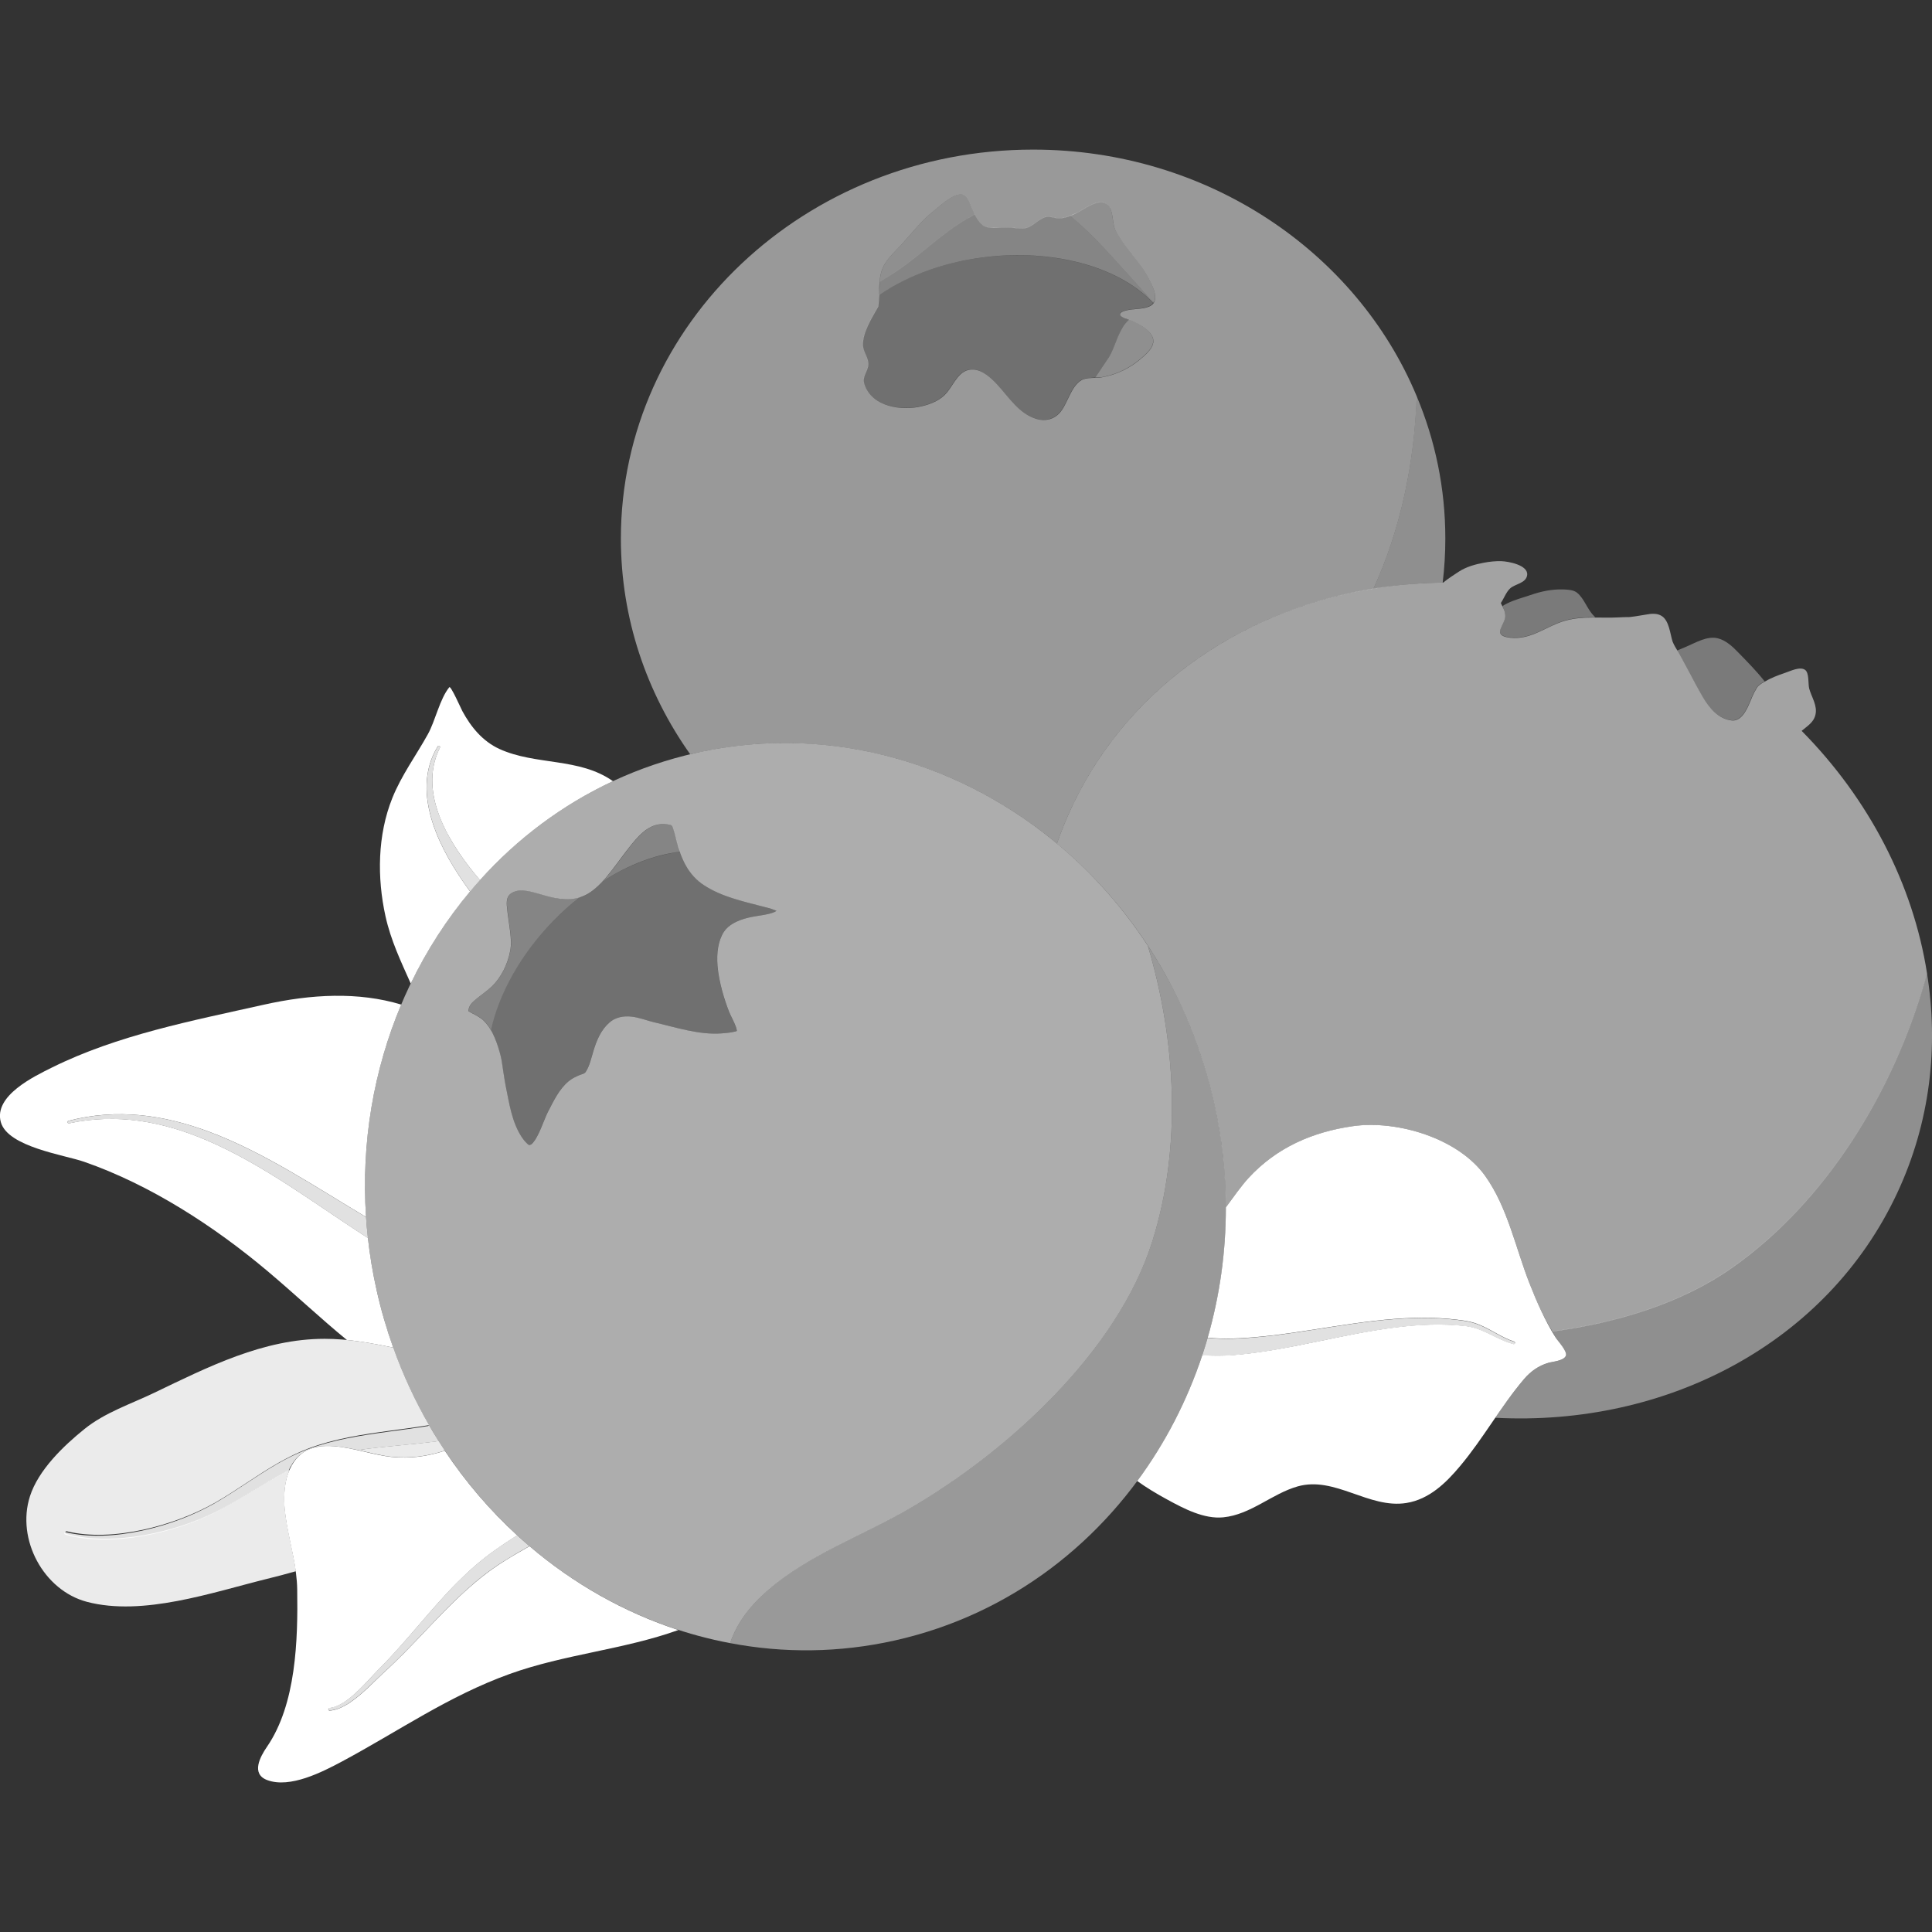
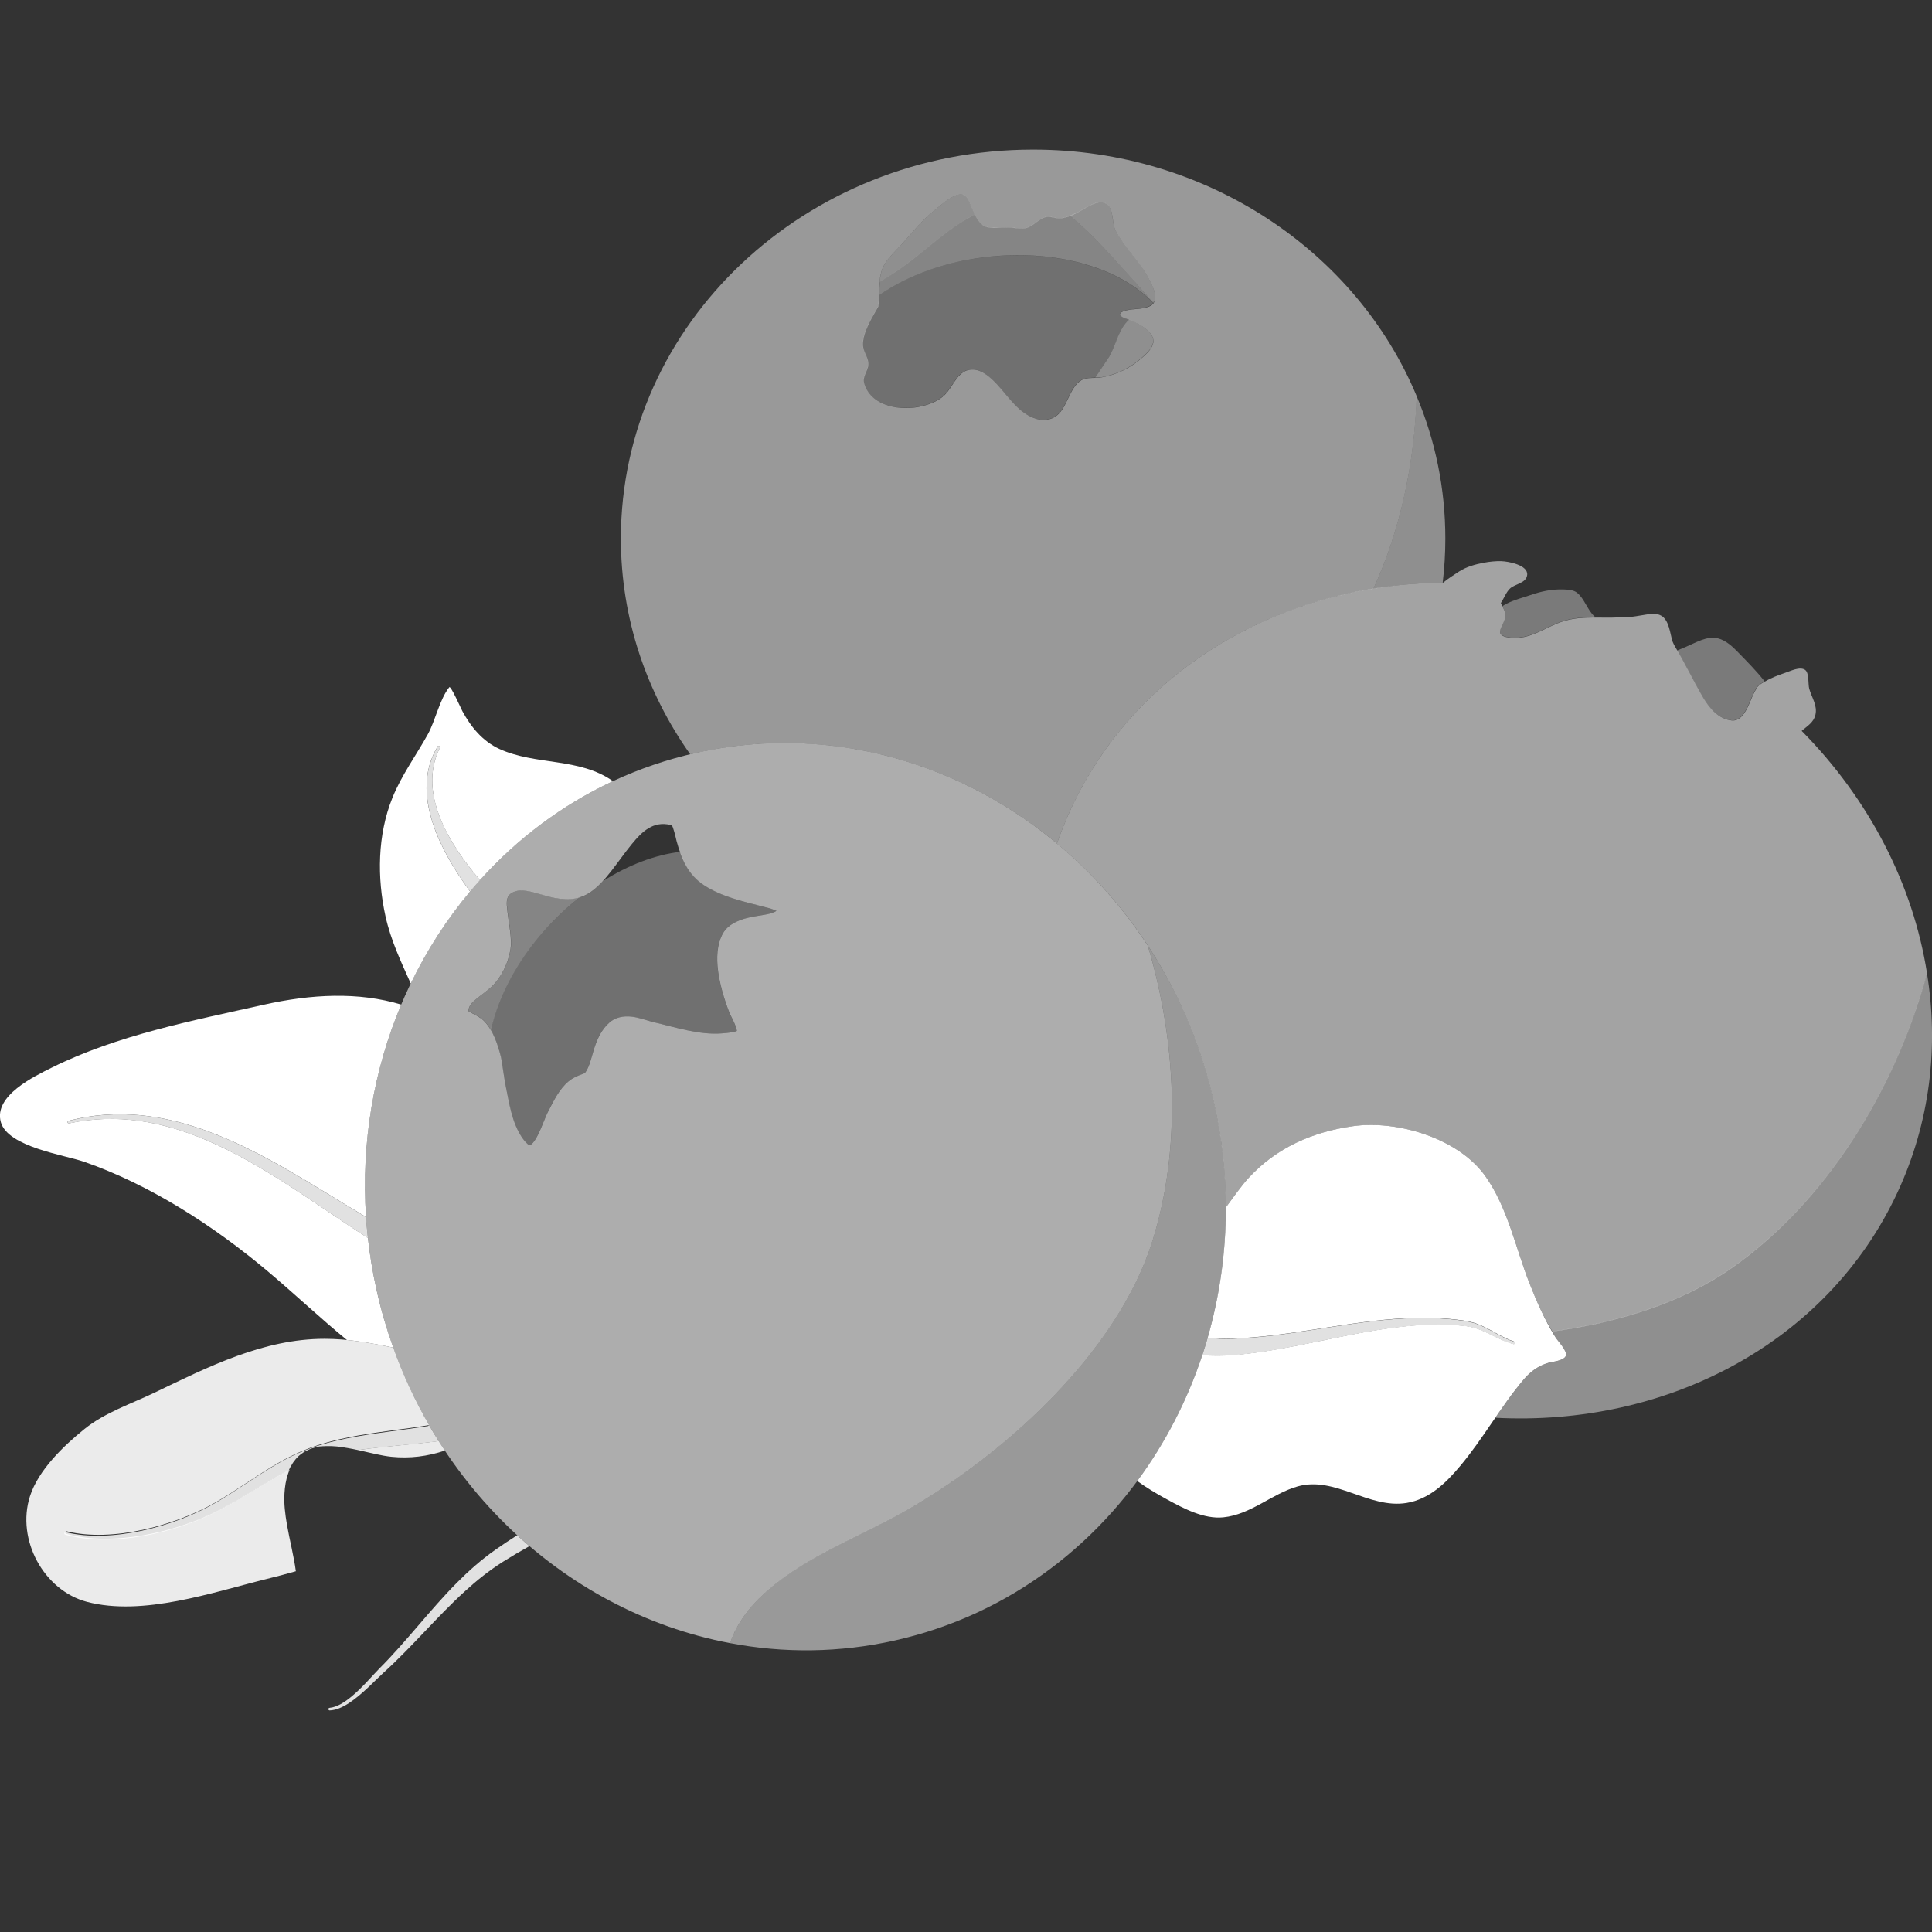
<svg xmlns="http://www.w3.org/2000/svg" viewBox="0 0 300 300">
  <rect x="0" y="0" width="300" height="300" fill="#333333" stroke="none" />
  <g fill="#fff" fill-rule="evenodd">
    <path d="m 136.52 45.84 l .01 -.13 .06 -1.97 1.81 -1.11 c 4.18 -2.62 7.59 -6.27 11.87 -8.74 l 1.07 -.56 c .26 .53 .57 1.03 1 1.42 1.06 .97 2.74 .51 4.03 .53 .82 .02 1.64 .2 2.46 .17 1.43 -.06 2.17 -1.33 3.43 -1.74 .69 -.23 1.5 .18 2.21 .17 .57 -.01 1.13 -.16 1.67 -.38 3.75 3.03 7.03 6.95 10.24 10.43 .67 .73 1.65 2.07 2.78 3.01 l -.09 .11 c -4.91 -5.28 -14.54 -8.28 -25.22 -7.22 -6.79 .68 -12.85 2.88 -17.31 6 z" opacity=".4" />
    <path d="m 136.52 45.84 c 4.46 -3.13 10.52 -5.33 17.31 -6 10.68 -1.06 20.32 1.94 25.22 7.22 -.67 .96 -2.74 .84 -3.72 1.03 -.31 .06 -1.41 .24 -1.44 .69 -.02 .39 .94 .69 1.43 .85 -.41 .35 -.74 .76 -.97 1.15 -.87 1.44 -1.25 3.13 -2.1 4.59 l -2.19 3.27 c -.76 .04 -1.58 .04 -2.17 .38 -1.65 .96 -2.12 3.64 -3.35 5.04 -.94 1.07 -2.32 1.38 -3.66 .96 -2.75 -.85 -4.24 -3.36 -6.09 -5.35 -.95 -1.02 -2.24 -2.24 -3.71 -2.31 -2.14 -.1 -2.92 2.17 -4.05 3.55 -.98 1.2 -2.48 1.81 -3.96 2.16 -3.09 .74 -7.76 .1 -8.89 -3.47 -.38 -1.2 .58 -1.94 .63 -3.04 .05 -1.04 -.81 -1.94 -.84 -3 -.04 -2.04 1.44 -4.29 2.4 -6.01 l .14 -1.73 z" opacity=".3" />
    <path d="m 136.59 43.74 c .06 -.7 .18 -1.39 .45 -2.05 .57 -1.41 1.84 -2.52 2.86 -3.62 1.68 -1.82 3.14 -3.78 5.1 -5.32 .96 -.76 3.08 -2.78 4.42 -2.56 .62 .1 .95 .87 1.17 1.37 .25 .57 .48 1.2 .77 1.78 l -1.07 .56 c -4.29 2.47 -7.69 6.12 -11.87 8.74 l -1.81 1.11 z m 29.54 -10.24 l 1.16 -.51 c 1.06 -.53 3.16 -2.17 4.43 -1.41 1.29 .77 .88 2.98 1.49 4.18 1.38 2.73 3.8 4.78 5.19 7.55 .48 .95 1.27 2.38 .85 3.48 l -.1 .15 c -1.12 -.94 -2.11 -2.29 -2.78 -3.01 -3.21 -3.48 -6.49 -7.41 -10.24 -10.43 z m 9.2 16.13 l .22 .08 c 1.21 .52 3.76 1.78 3.51 3.47 -.14 .91 -1.02 1.71 -1.66 2.28 -1.83 1.63 -3.96 2.7 -6.38 3.12 l -.96 .06 2.19 -3.27 c .84 -1.46 1.22 -3.15 2.1 -4.59 .23 -.38 .56 -.8 .97 -1.15 z" opacity=".45" />
    <path d="m 136.53 45.71 c 0 -1.35 -.01 -2.74 .5 -4.01 .57 -1.41 1.84 -2.52 2.86 -3.62 1.68 -1.82 3.14 -3.78 5.1 -5.32 .96 -.76 3.08 -2.78 4.42 -2.56 .62 .1 .95 .87 1.17 1.37 .48 1.09 .86 2.38 1.77 3.21 1.06 .97 2.74 .51 4.03 .53 .82 .02 1.64 .2 2.46 .17 1.43 -.06 2.17 -1.33 3.43 -1.74 .69 -.23 1.5 .18 2.21 .17 .99 -.02 1.95 -.45 2.82 -.89 1.06 -.53 3.16 -2.17 4.43 -1.41 1.29 .77 .88 2.98 1.49 4.18 1.38 2.73 3.8 4.78 5.19 7.55 .48 .95 1.27 2.38 .85 3.48 -.48 1.25 -2.84 1.09 -3.91 1.29 -.31 .06 -1.41 .24 -1.44 .69 -.03 .47 1.35 .8 1.66 .93 1.21 .52 3.76 1.78 3.51 3.47 -.14 .91 -1.02 1.71 -1.66 2.28 -1.83 1.63 -3.96 2.7 -6.38 3.12 -.95 .16 -2.27 -.05 -3.12 .44 -1.65 .96 -2.12 3.64 -3.35 5.04 -.94 1.07 -2.32 1.38 -3.66 .96 -2.75 -.85 -4.24 -3.36 -6.09 -5.35 -.95 -1.02 -2.24 -2.24 -3.71 -2.31 -2.14 -.1 -2.92 2.17 -4.05 3.55 -.98 1.2 -2.48 1.81 -3.96 2.16 -3.09 .74 -7.76 .1 -8.89 -3.47 -.38 -1.2 .58 -1.94 .63 -3.04 .05 -1.04 -.81 -1.94 -.84 -3 -.04 -2.04 1.44 -4.29 2.4 -6.01 l .15 -1.86 z m 76.74 45.71 c -20.41 3.28 -38.21 15.33 -46.95 34.13 -.83 1.79 -1.56 3.6 -2.2 5.43 -15.39 -12.8 -35.74 -18.61 -56.04 -14.07 -.31 .07 -.61 .14 -.91 .21 -6.79 -9.59 -10.76 -21.11 -10.76 -33.5 0 -33.33 28.68 -60.39 64.01 -60.39 27.06 0 50.22 15.87 59.56 38.28 -.34 10.32 -2.48 20.69 -6.71 29.9 z" opacity=".5" />
    <path d="m 219.98 61.52 c 2.88 6.85 4.45 14.3 4.45 22.11 0 2.31 -.14 4.6 -.41 6.84 -3.64 .04 -7.24 .35 -10.76 .96 4.23 -9.21 6.38 -19.59 6.71 -29.9 z" opacity=".45" />
    <path d="m 73 138.42 c -3.63 4.33 -6.73 9.14 -9.22 14.3 -1.53 -3.43 -3.09 -6.69 -3.92 -10.44 -1.32 -5.98 -1.25 -12.61 1.06 -18.36 1.41 -3.52 3.69 -6.61 5.52 -9.91 1.17 -2.11 1.84 -5.48 3.33 -7.3 .23 -.28 1.84 3.37 2.02 3.7 1.33 2.47 3.15 4.69 5.74 5.88 5.66 2.59 12.42 1.31 17.65 5.01 -7.93 3.7 -14.9 8.96 -20.65 15.36 -2.36 -2.76 -4.65 -5.96 -6.05 -9.31 -1.55 -3.73 -1.99 -7.61 -.17 -11.25 .05 -.1 .02 -.22 -.08 -.27 s -.22 -.02 -.27 .08 c -2.24 3.69 -2.08 7.84 -.76 11.92 1.22 3.76 3.47 7.43 5.79 10.59 z" />
    <path d="m 73 138.42 c -2.33 -3.16 -4.57 -6.84 -5.79 -10.59 -1.32 -4.07 -1.48 -8.22 .76 -11.92 .05 -.1 .17 -.13 .27 -.08 s .13 .17 .08 .27 c -1.83 3.64 -1.39 7.52 .17 11.25 1.39 3.35 3.68 6.55 6.05 9.31 -.52 .58 -1.03 1.16 -1.53 1.76 z" opacity=".85" />
    <path d="m 57.13 192.25 c .3 2.7 .75 5.42 1.36 8.13 .68 3.05 1.55 6.02 2.57 8.88 -2.38 -.5 -4.78 -.95 -7.2 -1.19 -4.09 -3.35 -7.96 -7.02 -12.29 -10.67 -8.31 -6.99 -18.21 -13.42 -28.51 -17 -3.08 -1.07 -11.85 -2.3 -12.93 -6.15 -1.15 -4.1 5.19 -7.12 7.93 -8.48 10.22 -5.07 21.81 -7.27 32.86 -9.75 7.46 -1.67 14.72 -2.03 21.38 -.03 -4.25 10.1 -6.24 21.38 -5.46 32.99 -7.78 -4.63 -15.83 -10.06 -24.36 -13.24 -6.94 -2.58 -14.18 -3.7 -21.85 -1.7 -.11 .03 -.17 .13 -.15 .24 .03 .11 .13 .17 .24 .15 7.57 -1.62 14.59 -.24 21.25 2.58 8.91 3.77 17.15 10.08 25.16 15.23 z" />
    <path d="m 57.13 192.25 c -8.01 -5.15 -16.25 -11.46 -25.16 -15.23 -6.66 -2.82 -13.68 -4.2 -21.25 -2.58 -.11 .03 -.21 -.04 -.24 -.15 s .04 -.22 .15 -.24 c 7.67 -2 14.91 -.89 21.85 1.7 8.53 3.18 16.58 8.61 24.36 13.24 .07 1.08 .17 2.17 .29 3.26 z" opacity=".85" />
-     <path d="m 82.21 240.08 c 6.84 5.84 14.71 10.29 23.13 13.03 -8.51 3.05 -17.65 3.75 -26.19 6.82 -9.51 3.42 -17.28 8.9 -26.06 13.6 -3.02 1.61 -8.05 4.21 -11.6 2.88 -2.56 -.96 -1.07 -3.66 -.04 -5.16 4.55 -6.62 4.82 -16.6 4.7 -24.44 -.05 -3.45 -1.04 -6.73 -1.62 -10.1 -.27 -1.58 -.48 -3.18 -.38 -4.79 .06 -1.05 .22 -2.13 .58 -3.12 2.68 -7.34 10.75 -3.1 16.05 -2.57 2.88 .29 5.59 -.07 8.29 -.96 3.25 4.88 7.03 9.28 11.24 13.14 -1.16 .73 -2.3 1.49 -3.42 2.28 -2.16 1.52 -4.11 3.25 -5.95 5.1 -4.19 4.22 -7.77 9.05 -12 13.28 -1.05 1.05 -2.62 2.93 -4.31 4.35 -1.14 .95 -2.34 1.7 -3.46 1.8 -.11 .01 -.19 .1 -.19 .21 .01 .11 .1 .19 .21 .19 .94 -.04 1.95 -.48 2.96 -1.12 2.09 -1.35 4.14 -3.59 5.42 -4.76 4.43 -4.01 8.24 -8.64 12.62 -12.63 1.84 -1.67 3.78 -3.23 5.91 -4.58 1.35 -.85 2.72 -1.65 4.1 -2.42 z" />
+     <path d="m 82.21 240.08 z" />
    <path d="m 80.31 238.4 c .62 .57 1.26 1.13 1.9 1.68 -1.39 .77 -2.76 1.58 -4.1 2.42 -2.13 1.35 -4.08 2.9 -5.91 4.58 -4.39 4 -8.2 8.63 -12.62 12.63 -1.29 1.17 -3.34 3.41 -5.42 4.76 -1 .65 -2.01 1.09 -2.96 1.12 -.11 .01 -.2 -.08 -.21 -.19 s .08 -.2 .19 -.21 c 1.13 -.1 2.32 -.85 3.46 -1.8 1.7 -1.42 3.27 -3.3 4.31 -4.35 4.23 -4.23 7.81 -9.06 12 -13.28 1.84 -1.85 3.79 -3.58 5.95 -5.1 1.12 -.79 2.27 -1.55 3.42 -2.28 z" opacity=".85" />
    <path d="m 187.52 207.74 c 1.86 -6.46 2.84 -13.28 2.83 -20.26 1.21 -1.63 2.34 -3.27 3.5 -4.54 4.35 -4.73 9.93 -7.17 16.22 -8.07 6.84 -.98 16.38 1.85 20.58 7.77 3.45 4.87 4.68 11.08 6.82 16.56 1.14 2.92 2.42 5.81 4.08 8.48 .32 .52 1.92 2.19 1.59 2.87 -.37 .77 -2.01 .87 -2.71 1.07 -1.51 .44 -2.74 1.31 -3.76 2.5 -3.62 4.25 -6.34 9.23 -9.94 13.52 -2.2 2.63 -4.8 5.17 -8.34 5.74 -5.84 .94 -11.1 -4.22 -16.9 -2.57 -4 1.14 -7.25 4.37 -11.54 4.8 -2.99 .3 -6.13 -1.36 -8.66 -2.74 -1.7 -.92 -3.27 -1.87 -4.7 -2.9 4.34 -5.87 7.75 -12.47 10.1 -19.54 1.56 .1 3.14 .11 4.73 -.01 8.42 -.66 16.79 -3.24 25.25 -4.3 3.58 -.45 7.18 -.62 10.8 -.23 .82 .09 1.57 .29 2.27 .56 1.81 .69 3.38 1.75 5.25 2.25 .11 .03 .22 -.03 .25 -.14 s -.03 -.22 -.14 -.25 c -1.83 -.59 -3.34 -1.72 -5.11 -2.49 -.75 -.33 -1.55 -.59 -2.42 -.72 -3.68 -.57 -7.35 -.58 -11.03 -.3 -8.44 .64 -16.87 2.8 -25.25 3.05 -1.27 .04 -2.52 -.02 -3.76 -.14 z" />
    <path d="m 187.52 207.74 c 1.24 .12 2.49 .18 3.76 .14 8.38 -.25 16.81 -2.42 25.25 -3.05 3.68 -.28 7.36 -.27 11.03 .3 .88 .14 1.68 .4 2.42 .72 1.77 .77 3.28 1.9 5.11 2.49 .11 .03 .17 .14 .14 .25 s -.14 .17 -.25 .14 c -1.86 -.5 -3.43 -1.56 -5.25 -2.25 -.71 -.27 -1.45 -.47 -2.27 -.56 -3.62 -.39 -7.22 -.22 -10.8 .23 -8.46 1.05 -16.83 3.63 -25.25 4.3 -1.59 .13 -3.17 .12 -4.73 .01 .3 -.9 .58 -1.8 .84 -2.71 z" opacity=".85" />
    <path d="m 241.03 206.73 c -1.44 -2.38 -2.55 -4.93 -3.56 -7.52 -2.13 -5.47 -3.37 -11.69 -6.82 -16.56 -4.2 -5.92 -13.74 -8.76 -20.58 -7.77 -6.29 .9 -11.86 3.34 -16.22 8.07 -1.16 1.26 -2.29 2.91 -3.5 4.54 -.01 -5.34 -.6 -10.77 -1.82 -16.22 -3.7 -16.52 -12.59 -30.46 -24.41 -40.28 .64 -1.83 1.37 -3.65 2.2 -5.43 10.25 -22.06 32.99 -34.83 57.78 -35.09 .83 -.68 1.78 -1.28 2.47 -1.73 1.13 -.73 2.53 -1.12 3.84 -1.36 .9 -.17 1.83 -.27 2.74 -.24 1.03 .03 4.15 .59 3.99 2.13 -.14 1.32 -1.92 1.39 -2.68 2.13 -.61 .59 -.93 1.53 -1.41 2.24 .26 .63 .71 1.2 .69 2.02 -.02 1.25 -1.85 2.73 .06 3.24 .23 .06 .47 .1 .71 .13 3.35 .36 5.65 -1.89 8.69 -2.69 2.71 -.72 5.38 -.32 8.13 -.47 .48 -.03 .96 -.04 1.45 -.05 .16 .06 2.05 -.25 2.84 -.39 .75 -.14 1.61 -.23 2.31 .16 1.28 .71 1.39 2.83 1.8 4.07 l .02 .04 c .12 .27 .23 .51 .33 .67 1.55 2.57 2.81 5.3 4.34 7.88 1 1.67 2.37 3.38 4.46 3.62 2.06 .24 2.83 -3.1 3.56 -4.43 .06 -.1 .22 -.36 .24 -.4 .2 -.53 .78 -.87 1.24 -1.14 1.02 -.6 2.1 -1.03 3.22 -1.4 .81 -.26 2.32 -1.05 3.14 -.49 .68 .46 .46 2.19 .65 2.91 .36 1.32 1.31 2.64 .97 4.07 -.29 1.23 -1.3 1.77 -2.14 2.5 10.5 10.63 17.3 23.86 19.46 37.6 l -.29 1.17 c -4.86 17.12 -15.33 34.38 -30.1 44.7 -7.67 5.36 -17.58 8.44 -27.79 9.81 z" opacity=".55" />
    <path d="m 233.29 94.14 c .24 -.19 .53 -.34 .74 -.44 1.12 -.57 2.43 -.89 3.62 -1.3 1.71 -.59 3.33 -.93 5.14 -.87 .69 .03 1.55 .06 2.11 .52 1.12 .92 1.55 2.55 2.6 3.58 .08 .08 .16 .15 .23 .22 -1.51 -.01 -3.02 .05 -4.53 .45 -3.03 .81 -5.34 3.05 -8.69 2.69 -.24 -.03 -.48 -.06 -.71 -.13 -1.9 -.51 -.08 -1.99 -.06 -3.24 .01 -.58 -.22 -1.04 -.44 -1.49 z m 27.16 6.86 c .45 -.19 .9 -.39 1.36 -.57 1.51 -.63 3.26 -1.73 4.94 -1.31 1.26 .31 2.33 1.32 3.2 2.23 1.39 1.43 2.82 2.87 4.06 4.45 -.04 .02 -.08 .05 -.12 .07 -.46 .27 -1.04 .61 -1.24 1.14 -.01 .04 -.18 .29 -.24 .4 -.73 1.33 -1.5 4.67 -3.56 4.43 -2.1 -.24 -3.46 -1.95 -4.46 -3.62 -1.41 -2.35 -2.57 -4.84 -3.95 -7.21 z" opacity=".35" />
    <path d="m 299.21 151.06 c 1.86 11.43 .5 23.2 -4.57 34.1 -10.9 23.45 -35.9 36.39 -62.46 34.99 1.42 -2.07 2.86 -4.12 4.49 -6.02 1.02 -1.2 2.25 -2.06 3.76 -2.5 .7 -.21 2.34 -.3 2.71 -1.07 .33 -.68 -1.27 -2.35 -1.59 -2.87 l -.52 -.96 c 10.2 -1.36 20.11 -4.45 27.79 -9.81 14.77 -10.32 25.24 -27.57 30.1 -44.7 l .29 -1.17 z" opacity=".45" />
    <path d="m 76.22 159.94 c -.29 -.53 -.64 -1 -1.05 -1.42 -.46 -.47 -1.15 -.84 -1.86 -1.2 -.16 -.08 -.41 -.23 -.55 -.32 .01 -.86 .59 -1.37 1.19 -1.87 .78 -.65 1.65 -1.23 2.37 -1.91 1.55 -1.45 2.54 -3.55 2.93 -5.62 .33 -1.75 -.21 -4.01 -.44 -6.11 -.13 -1.13 -.31 -2.24 .67 -2.84 .75 -.45 1.54 -.44 2.34 -.32 1.18 .19 2.38 .62 3.56 .92 1.6 .4 3.18 .55 4.69 .06 -1.47 1.1 -2.87 2.37 -4.22 3.76 -5.08 5.25 -8.38 11.28 -9.63 16.85 z" opacity=".4" />
-     <path d="m 93.61 136.83 c 1.57 -1.68 2.99 -3.88 4.55 -5.79 1.58 -1.93 3.31 -3.59 5.99 -2.94 .34 .08 .37 .45 .48 .76 .2 .58 .32 1.21 .46 1.75 l .52 1.65 c -3.83 .45 -8 2 -12 4.57 z" opacity=".4" />
    <path d="m 120.58 141.42 c -.1 .07 -.18 .12 -.25 .16 -.95 .49 -2.76 .57 -4.27 .95 -1.65 .41 -2.99 1.14 -3.65 2.15 -.88 1.36 -1.17 3.28 -.99 5.34 .22 2.58 1.12 5.38 1.8 7.11 .23 .58 .74 1.46 1.06 2.34 .06 .18 .12 .46 .14 .61 -.17 .1 -.4 .12 -.61 .17 -.6 .13 -1.23 .17 -1.72 .21 -3.48 .29 -7.28 -.97 -10.64 -1.75 -.89 -.21 -2.19 -.72 -3.39 -.85 -1.31 -.14 -2.52 .12 -3.42 .91 -1.3 1.13 -1.97 2.7 -2.48 4.37 -.35 1.15 -.59 2.35 -1.21 3.3 -.2 .31 -.56 .34 -.88 .47 -.62 .25 -1.24 .54 -1.78 .99 -1.46 1.21 -2.32 3.04 -3.17 4.68 -.47 .89 -.94 2.35 -1.59 3.64 -.2 .39 -.41 .76 -.66 1.08 -.18 .23 -.35 .45 -.61 .49 -.22 .04 -.36 -.18 -.52 -.33 -.28 -.26 -.52 -.58 -.71 -.86 -1.59 -2.41 -1.95 -5.3 -2.53 -8.07 -.12 -.57 -.49 -3.05 -.6 -3.8 l -.13 -.65 c -.5 -1.93 -1.2 -4.11 -2.62 -5.55 -.46 -.47 -1.15 -.84 -1.86 -1.2 -.16 -.08 -.41 -.23 -.55 -.32 .01 -.86 .59 -1.37 1.19 -1.87 .78 -.65 1.65 -1.23 2.37 -1.91 1.55 -1.45 2.54 -3.55 2.93 -5.62 .33 -1.75 -.21 -4.01 -.44 -6.11 -.13 -1.13 -.31 -2.24 .67 -2.84 .75 -.45 1.54 -.44 2.34 -.32 1.18 .19 2.38 .62 3.56 .92 2.18 .54 4.31 .63 6.3 -.71 2.38 -1.61 4.29 -4.85 6.47 -7.51 1.58 -1.93 3.31 -3.59 5.99 -2.94 .34 .08 .37 .45 .48 .76 .2 .58 .32 1.21 .46 1.75 .76 2.77 1.8 5.28 4.34 6.9 2.71 1.74 5.88 2.43 8.94 3.23 .57 .15 1.29 .3 1.94 .57 .09 .04 .18 .07 .27 .11 z m -7.22 113.72 c -26.08 -4.91 -48.4 -25.9 -54.87 -54.76 -8.52 -38.03 13.7 -75.44 49.59 -83.47 27.4 -6.14 54.9 6.61 70.15 29.93 4.41 14.77 5.29 31.38 .7 45.92 -5.37 17.01 -22.23 32.43 -37.34 41.29 -7.89 4.63 -17.08 7.64 -23.72 14.15 -2.16 2.12 -3.67 4.5 -4.51 6.95 z" opacity=".6" />
    <path d="m 105.61 132.26 c .72 2.11 1.8 3.96 3.81 5.25 2.71 1.74 5.88 2.43 8.94 3.23 .57 .15 1.29 .3 1.94 .57 .09 .04 .18 .07 .27 .11 -.1 .07 -.18 .12 -.25 .16 -.95 .49 -2.76 .57 -4.27 .95 -1.65 .41 -2.99 1.14 -3.65 2.15 -.88 1.36 -1.17 3.28 -.99 5.34 .22 2.58 1.12 5.38 1.8 7.11 .23 .58 .74 1.46 1.06 2.34 .06 .18 .12 .46 .14 .61 -.17 .1 -.4 .12 -.61 .17 -.6 .13 -1.23 .17 -1.72 .21 -3.48 .29 -7.28 -.97 -10.64 -1.75 -.89 -.21 -2.19 -.72 -3.39 -.85 -1.31 -.14 -2.52 .12 -3.42 .91 -1.3 1.13 -1.97 2.7 -2.48 4.37 -.35 1.15 -.59 2.35 -1.21 3.3 -.2 .31 -.56 .34 -.88 .47 -.62 .25 -1.24 .54 -1.78 .99 -1.46 1.21 -2.32 3.04 -3.17 4.68 -.47 .89 -.94 2.35 -1.59 3.64 -.2 .39 -.41 .76 -.66 1.08 -.18 .23 -.35 .45 -.61 .49 -.22 .04 -.36 -.18 -.52 -.33 -.28 -.26 -.52 -.58 -.71 -.86 -1.59 -2.41 -1.95 -5.3 -2.53 -8.07 -.12 -.57 -.49 -3.05 -.6 -3.8 l -.13 -.65 c -.36 -1.37 -.81 -2.87 -1.57 -4.13 1.25 -5.57 4.56 -11.61 9.63 -16.85 1.35 -1.39 2.75 -2.66 4.22 -3.76 .55 -.16 1.09 -.42 1.61 -.77 .68 -.46 1.31 -1.04 1.92 -1.72 4.02 -2.56 8.18 -4.11 12 -4.57 z" opacity=".3" />
    <path d="m 178.23 146.83 c 4.74 7.21 8.3 15.43 10.31 24.43 8.52 38.03 -13.7 75.44 -49.59 83.47 -8.65 1.94 -17.31 1.99 -25.59 .41 .85 -2.45 2.35 -4.83 4.51 -6.95 6.64 -6.52 15.83 -9.53 23.72 -14.15 15.11 -8.86 31.96 -24.27 37.34 -41.29 4.59 -14.54 3.71 -31.14 -.7 -45.92 z" opacity=".5" />
    <path d="m 68.12 223.77 c .32 .5 .64 .99 .96 1.48 -2.7 .89 -5.41 1.25 -8.29 .96 -1.56 -.16 -3.37 -.64 -5.21 -1.05 4.17 -.6 8.46 -.83 12.54 -1.4 z m -23.16 4.48 c -.08 .17 -.15 .35 -.21 .54 -.36 1 -.52 2.07 -.58 3.12 -.1 1.61 .11 3.21 .38 4.79 .42 2.44 1.06 4.84 1.39 7.28 -1.51 .43 -3.02 .83 -4.54 1.2 -8.39 2.07 -19.2 5.85 -27.91 3.55 -6.7 -1.77 -10.99 -9.67 -8.84 -16.39 1.31 -4.08 5.21 -7.82 8.46 -10.44 3.18 -2.57 7.2 -3.88 10.84 -5.63 8.37 -4.02 16.95 -8.38 26.45 -8.38 3.63 0 7.16 .63 10.67 1.37 1.51 4.23 3.38 8.25 5.56 12.03 -4.1 .68 -8.39 1.07 -12.52 1.9 -2.09 .42 -4.15 .96 -6.11 1.69 -1.63 .61 -3.18 1.38 -4.69 2.23 -3.41 1.94 -6.59 4.34 -9.99 6.27 -3.07 1.74 -7.03 3.28 -11.11 4.16 -4.09 .88 -8.28 1.11 -11.83 .24 -.11 -.03 -.22 .04 -.24 .14 -.03 .11 .04 .22 .14 .24 3.59 1.02 7.89 .95 12.1 .21 4.22 -.75 8.34 -2.17 11.57 -3.85 3.47 -1.8 6.73 -4.07 10.2 -5.87 .27 -.14 .54 -.28 .81 -.41 z" opacity=".9" />
    <path d="m 66.62 221.29 c .48 .84 .98 1.67 1.5 2.48 -4.08 .57 -8.37 .8 -12.54 1.4 l -.03 -.01 -.07 -.02 -.1 -.02 -.06 -.01 -.06 -.01 -.08 -.02 c -.13 -.03 -.26 -.06 -.39 -.08 l -.12 -.02 -.07 -.01 -.03 -.01 c -.12 -.03 -.25 -.05 -.37 -.07 h -.01 -.02 l -.08 -.02 -.07 -.01 -.03 -.01 h -.02 c -.06 -.01 -.12 -.02 -.18 -.03 -.04 -.01 -.08 -.02 -.13 -.02 l -.07 -.01 -.09 -.02 c -.04 -.01 -.09 -.01 -.13 -.02 l -.08 -.01 -.08 -.01 h -.01 c -.04 -.01 -.09 -.01 -.13 -.02 l -.08 -.01 -.08 -.01 h -.01 c -.04 -.01 -.09 -.01 -.13 -.02 l -.08 -.01 -.07 -.01 h -.01 c -.04 -.01 -.09 -.01 -.13 -.02 l -.08 -.01 -.05 -.01 h -.02 c -.05 -.01 -.09 -.01 -.13 -.01 l -.08 -.01 h -.05 -.02 c -.09 -.01 -.18 -.02 -.27 -.02 h -.02 c -.09 -.01 -.18 -.01 -.26 -.02 h -.06 -.1 -.07 -.03 s -.04 0 -.04 0 h -.05 s -.09 0 -.09 0 h -.06 s -.03 0 -.03 0 h -.04 s -.06 0 -.06 0 h -.09 s -.06 0 -.06 0 h -.04 s -.03 0 -.03 0 h -.06 s -.09 .01 -.09 .01 h -.05 -.04 -.03 s -.07 .01 -.07 .01 h -.07 -.02 s -.05 0 -.05 0 h -.05 l -.09 .01 -.06 .01 h -.03 -.04 -.02 -.03 l -.09 .01 h -.03 -.02 -.03 l -.03 .01 h -.02 -.03 l -.09 .01 -.03 .01 h -.02 l -.04 .01 -.03 .01 -.03 .01 -.03 .01 -.07 .01 h -.02 l -.03 .01 h -.02 -.02 l -.03 .01 -.02 .01 -.06 .01 -.06 .01 -.02 .01 -.02 .01 h -.02 l -.02 .01 -.03 .01 -.02 .01 -.07 .02 -.03 .01 -.03 .01 -.03 .01 -.02 .01 h -.02 l -.02 .01 -.03 .01 h -.01 c -.02 .01 -.04 .01 -.07 .02 h -.01 l -.03 .01 -.03 .01 -.03 .01 -.03 .01 -.03 .01 -.03 .01 h -.01 c -.02 .01 -.04 .02 -.06 .02 h -.01 l -.02 .01 -.02 .01 -.02 .01 -.02 .01 -.03 .01 -.03 .01 -.03 .01 -.06 .03 -.02 .01 -.02 .01 -.02 .01 -.02 .01 -.02 .01 -.02 .01 -.06 .03 -.02 .01 -.04 .02 -.02 .01 -.02 .01 -.02 .01 -.02 .01 -.02 .01 -.02 .01 -.06 .03 -.02 .01 -.03 .02 -.03 .01 -.02 .01 -.02 .01 -.03 .01 -.02 .01 h -.01 c -.02 .01 -.04 .02 -.06 .03 h -.01 l -.02 .01 -.03 .02 -.01 .01 -.02 .01 -.01 .01 -.01 .01 -.03 .02 -.02 .01 h -.01 c -.02 .01 -.04 .03 -.06 .04 l -.01 .01 -.02 .01 -.02 .02 -.02 .01 -.02 .01 -.02 .02 -.04 .03 c -.02 .02 -.05 .03 -.07 .05 h -.01 c -.03 .02 -.07 .05 -.1 .07 h -.01 c -.03 .03 -.07 .05 -.1 .08 l -.01 .01 c -.03 .03 -.07 .05 -.1 .08 l -.03 .02 -.03 .03 c -.02 .01 -.03 .03 -.05 .04 l -.03 .02 -.03 .03 c -.02 .01 -.03 .03 -.05 .04 l -.03 .03 -.03 .03 c -.02 .01 -.03 .03 -.04 .04 l -.03 .03 -.03 .03 c -.01 .01 -.03 .03 -.04 .04 l -.03 .03 -.03 .03 c -.01 .01 -.03 .03 -.04 .04 l -.03 .03 -.02 .03 c -.01 .02 -.03 .03 -.04 .04 l -.03 .04 -.02 .02 -.02 .02 -.03 .04 -.03 .04 -.01 .02 -.02 .02 -.03 .04 -.03 .04 -.01 .02 -.02 .02 -.03 .03 c -.01 .02 -.02 .03 -.04 .05 l -.03 .03 -.02 .03 -.04 .06 -.02 .03 -.02 .03 -.04 .06 -.02 .03 -.02 .03 -.04 .06 -.02 .04 -.02 .03 -.04 .07 -.02 .04 -.02 .03 -.04 .07 -.03 .04 -.02 .03 -.04 .07 -.04 .07 -.04 .07 -.04 .07 -.02 .04 c -.02 .05 -.05 .09 -.07 .14 v .01 c -.02 .05 -.05 .1 -.07 .15 l -.02 .04 c -.01 .03 -.02 .05 -.04 .08 l -.02 .04 c -.27 .13 -.54 .27 -.81 .41 -3.48 1.81 -6.74 4.08 -10.2 5.87 -3.22 1.67 -7.35 3.1 -11.57 3.85 -4.21 .74 -8.51 .82 -12.1 -.21 -.11 -.03 -.17 -.14 -.14 -.24 .03 -.11 .14 -.17 .24 -.14 3.55 .87 7.75 .64 11.83 -.24 s 8.03 -2.41 11.11 -4.16 c 3.4 -1.93 6.58 -4.32 9.99 -6.27 1.51 -.86 3.06 -1.62 4.69 -2.23 1.97 -.74 4.02 -1.27 6.11 -1.69 4.13 -.83 8.42 -1.23 12.52 -1.9 z" opacity=".85" />
  </g>
</svg>